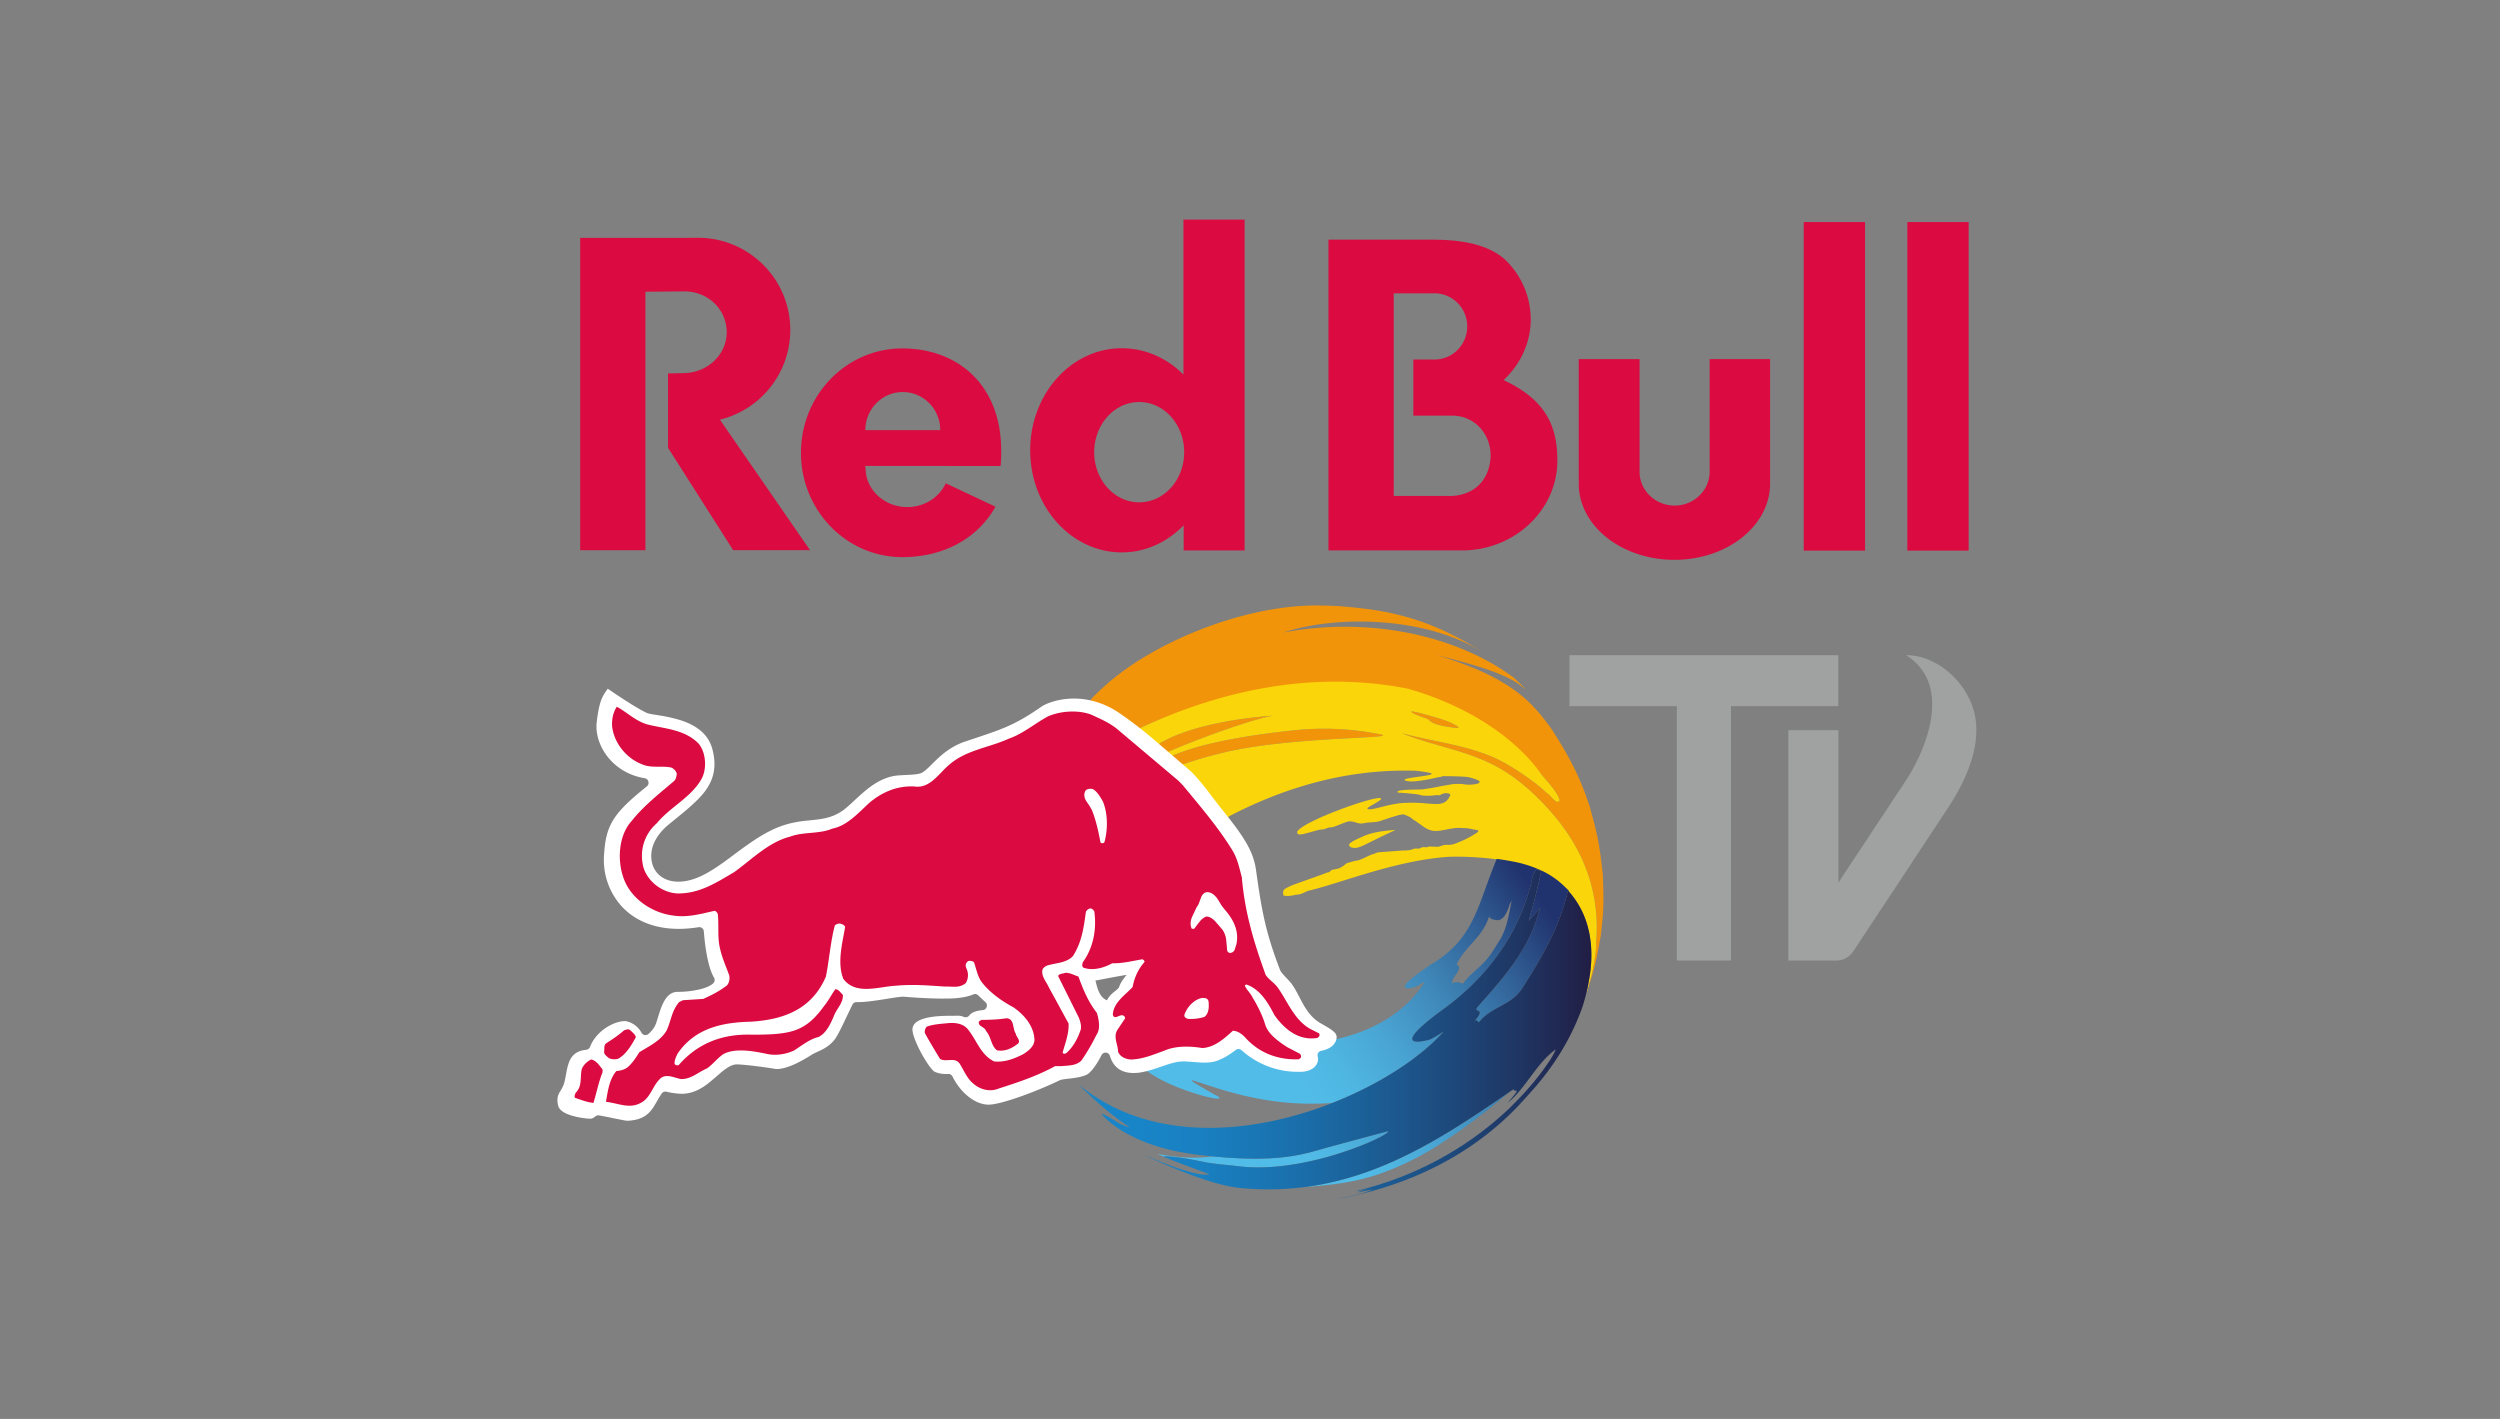
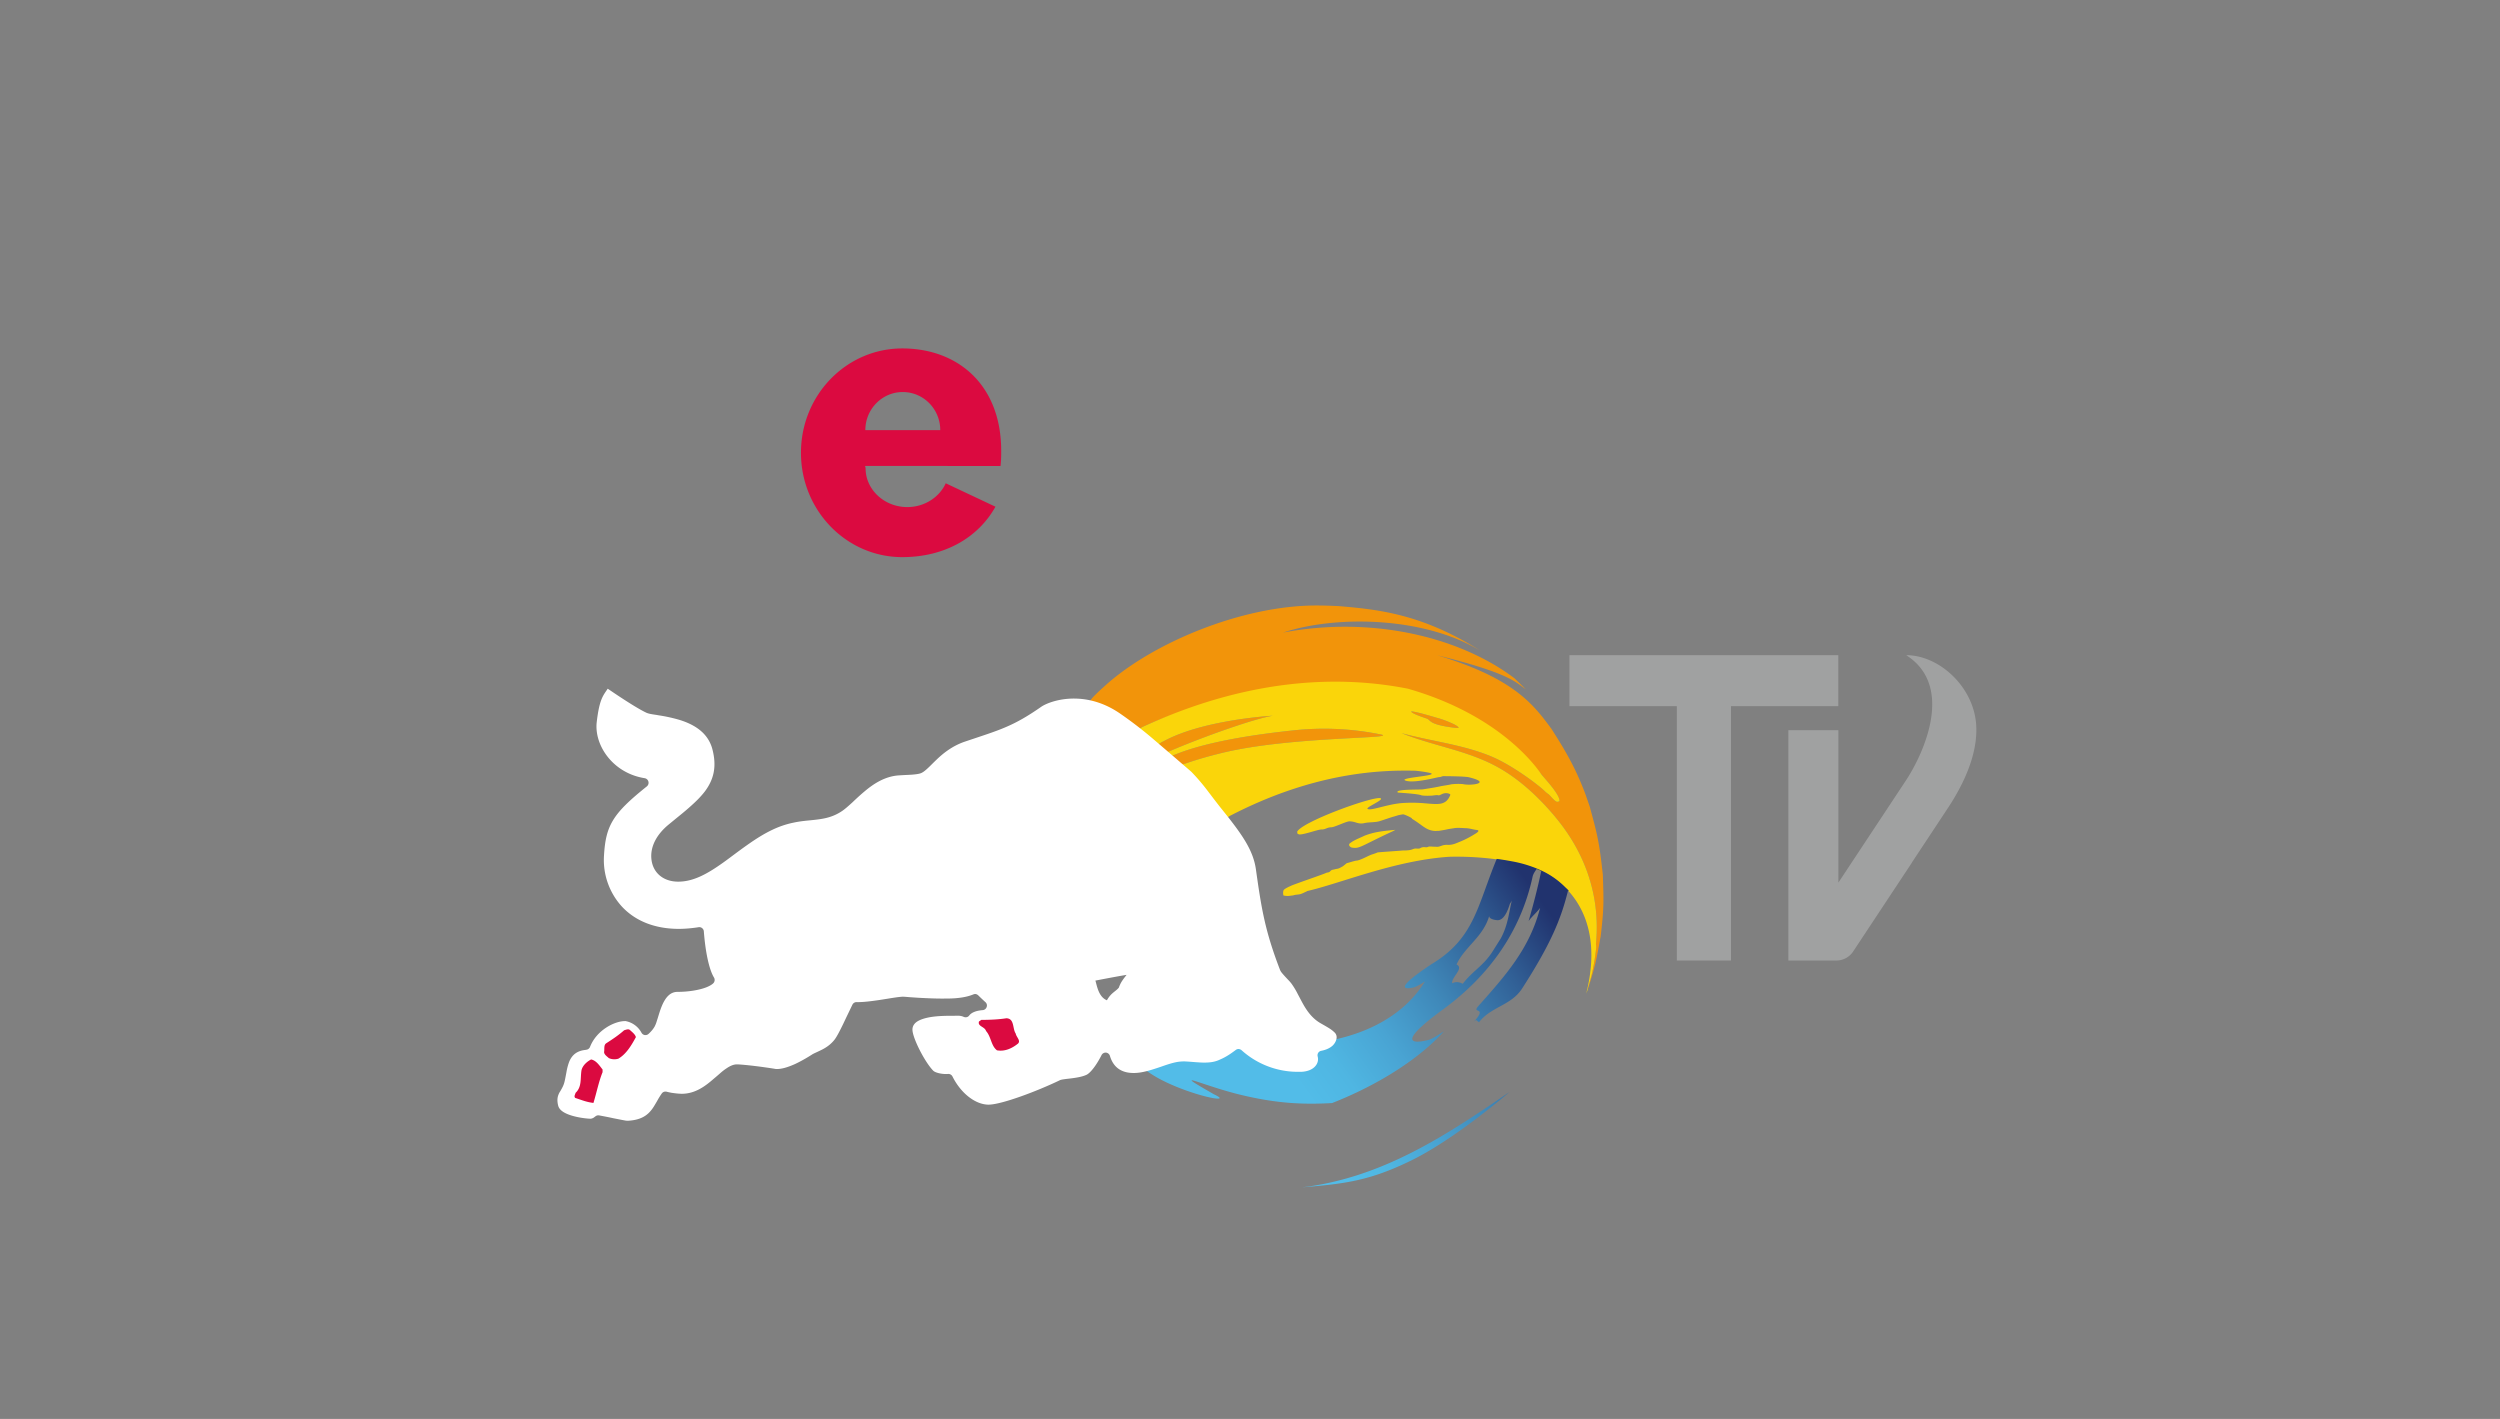
<svg xmlns="http://www.w3.org/2000/svg" width="148" height="84">
  <rect width="100%" height="100%" fill="#808080" stroke="none" />
  <defs>
    <linearGradient x1="7057.104%" y1="-5101.258%" x2="77060.713%" y2="-56524.024%" id="a">
      <stop stop-color="#52BCE8" offset="0%" />
      <stop stop-color="#4FB6E2" offset="13.75%" />
      <stop stop-color="#49A4D3" offset="32.42%" />
      <stop stop-color="#3F88B9" offset="53.94%" />
      <stop stop-color="#316096" offset="77.38%" />
      <stop stop-color="#21336E" offset="100%" />
    </linearGradient>
    <linearGradient x1="12.597%" y1="62.755%" x2="167.475%" y2="11.308%" id="b">
      <stop stop-color="#52BCE8" offset="0%" />
      <stop stop-color="#4FB6E2" offset="13.75%" />
      <stop stop-color="#49A4D3" offset="32.42%" />
      <stop stop-color="#3F88B9" offset="53.94%" />
      <stop stop-color="#316096" offset="77.38%" />
      <stop stop-color="#21336E" offset="100%" />
    </linearGradient>
    <linearGradient x1="25.795%" y1="63.564%" x2="100.296%" y2="32.967%" id="c">
      <stop stop-color="#52BCE8" offset="0%" />
      <stop stop-color="#4FB6E2" offset="13.75%" />
      <stop stop-color="#49A4D3" offset="32.42%" />
      <stop stop-color="#3F88B9" offset="53.94%" />
      <stop stop-color="#316096" offset="77.38%" />
      <stop stop-color="#21336E" offset="100%" />
    </linearGradient>
    <linearGradient x1="55.256%" y1="48.985%" x2="194.025%" y2="33.284%" id="d">
      <stop stop-color="#52BCE8" offset="0%" />
      <stop stop-color="#4FB6E2" offset="13.75%" />
      <stop stop-color="#49A4D3" offset="32.42%" />
      <stop stop-color="#3F88B9" offset="53.94%" />
      <stop stop-color="#316096" offset="77.38%" />
      <stop stop-color="#21336E" offset="100%" />
    </linearGradient>
    <linearGradient x1="11.476%" y1="49.999%" x2="103.645%" y2="49.999%" id="e">
      <stop stop-color="#1885C8" offset="0%" />
      <stop stop-color="#1980C1" offset="13.28%" />
      <stop stop-color="#1A70AD" offset="32.69%" />
      <stop stop-color="#1C578D" offset="55.88%" />
      <stop stop-color="#1F3461" offset="81.75%" />
      <stop stop-color="#22183D" offset="99.92%" />
      <stop stop-color="#22183D" offset="100%" />
    </linearGradient>
  </defs>
  <g fill="none" fill-rule="evenodd">
    <g fill-rule="nonzero">
      <path d="m68.964 43.84-.223.116c-.776.552-.965 1.274-.896 1.334l1.463-.847c2.065-.884 5.052-1.927 6.043-2.07-.037 0-4.017.22-6.387 1.468m12.836-.348a16.802 16.802 0 0 0-5.236-.253c-4.06.427-6.012 1.031-6.993 1.429l-2.171.786-.518.56 1.593-.141 1.712-.675a23.005 23.005 0 0 1 2.18-.63c3.984-.97 10.285-.836 9.433-1.076m13.089 8.3c-.217-2.004-.34-2.433-.774-4.034l-.261-.752c-.636-1.702-1.333-2.795-2.006-3.856-1.053-1.419-2.19-2.996-6.78-4.364 4.366 1.079 4.695 1.634 5.264 2.02l-.674-.652c-3.321-2.508-8.539-3.688-13.704-2.706 3.221-1.062 8.514-.932 11.82 1.158-3.49-2.228-6.044-2.517-8.527-2.726-.38-.016-.823-.036-1.322-.036-4.454 0-9.837 2.269-12.61 4.846-.249.218-.46.425-.639.615-.855 1.024-.283 1.724.128 1.959.137.079-.034 1.575.1 1.667.441.303 2.016-1.574 2.73-1.898 2.57-1.168 8.273-3.134 15.38-1.732 5.66 1.621 8.085 4.336 8.24 4.544.155.207 1.095 1.18 1.07 1.579-.045.027-.132.07-.208.019-.158-.102-.311-.31-.452-.434-.001.006-.04-.025-.078-.055-.037-.029-.073-.059-.073-.055-.316-.347-1.907-1.543-3.126-2.074-1.724-.747-3.718-.95-5.422-1.427 1.949.786 4.003 1.033 5.83 2.091 2.182 1.247 3.745 3.479 3.765 3.5 1.805 2.482 2.104 4.959 1.923 6.873-.005.058.018.12.011.176 0 .011.005.028.004.04v.011c-.063.56-.144 1.069-.245 1.499-.062.28-.163.593-.26.951l.018-.014c.41-1.282.458-1.5.75-3.097.193-1.657.183-1.998.128-3.636m-8.744-8.708c.028.004.171.01.196.01.069-.134-.909-.511-1.276-.6-.291-.084-1.18-.357-1.507-.381.007.002-.173.065.896.421.269.09.082.364 1.691.55" fill="#F2940A" />
-       <path d="M91.244 51.694c-.072-.077-.147-.145-.22-.214l-.002.005c.075.072.148.147.221.22v-.011" fill="#232E66" />
      <path d="M94.483 55.862c.182-1.914-.118-4.39-1.923-6.873-.02-.021-1.583-2.253-3.765-3.5-1.827-1.057-3.881-1.304-5.83-2.09 1.704.477 3.698.679 5.422 1.426 1.22.531 2.81 1.727 3.126 2.075 0-.004.037.026.073.055.038.03.077.06.078.054.141.124.294.333.452.435.076.051.163.008.208-.02.025-.399-.915-1.371-1.07-1.579-.155-.208-2.245-3.453-7.906-5.074-7.106-1.402-13.144 1.095-15.713 2.263-.715.378-1.08 1.768-.878 1.936.17.145.893-.238 1.984-1.015l.223-.115c2.37-1.247 6.35-1.468 6.386-1.468-.99.144-3.977 1.187-6.042 2.07l-.87.369-.486.485 1.619-.627c.98-.398 2.932-1.002 6.993-1.43a16.81 16.81 0 0 1 5.236.253c.852.241-5.449.108-9.433 1.076-.842.202-1.554.414-2.18.63l-2.508.746c.266.262 1.624 2.024 2.011 2.519l.68.395c.067.087.642.302.706.387l.787-.387c.134.175-.72.59-.605.733.17.21.681-.733 1.554-1.292 5.077-2.637 9.06-2.712 10.94-2.673.045-.007.864.095.983.16.28.157-2.072.26-1.501.435.506.155 1.813-.2 1.953-.216a.372.372 0 0 0 .147-.029c.047-.016.092-.034.16-.028.055.003 1.273.003 1.497.074 1.35.335.084.51-.388.396a3.434 3.434 0 0 0-.697.015c-.17.045-.522.087-.689.127-.25.058-.735.13-.982.17-.14.024-1.724-.02-1.483.189.053.01 1.223.07 1.409.17.307.037.447.014.573.014.104 0 .312-.052.413-.022.053.015.117-.023.2-.062a.56.56 0 0 1 .307-.062c.087.008.228.047.202.112-.256.618-.688.554-1.471.49a8.354 8.354 0 0 0-1.374-.018c-.915.07-1.888.487-2.053.341-.111-.095 1.069-.565.747-.633-.539-.084-4.701 1.425-4.92 2.008.009 0 .018 0 .025-.005-.036.09.014.115.091.143.212.047 1.094-.28 1.31-.289.26.01.338-.126.593-.13.195.004.885-.352 1.08-.352.366 0 .51.188.876.106.296-.07.666-.03.955-.13.285-.088.57-.199.858-.275.065-.024.134-.039.2-.063.03-.007.255-.053.29-.053.069-.003.552.207.528.264.641.385.824.689 1.373.721.038.003.07-.005.109-.005.038 0 .075 0 .109-.002.13-.022.261-.043.383-.066.167-.042.332-.063.498-.089.23-.044.486-.01.72-.003.216.005.428.081.639.104.254.035-.046.203-.135.256a5.599 5.599 0 0 1-.95.478c-.22.095-.398.159-.639.148a.897.897 0 0 0-.355.053c-.076.027-.147.053-.228.064-.07.002-.14-.007-.215-.007-.097 0-.21-.019-.312-.006-.048.013-.072.03-.127.04-.034-.002-.072-.002-.1-.006a.467.467 0 0 0-.215.024c-.077.031-.078.054-.164.061h-.094a.468.468 0 0 0-.224.023c-.18.082-.368.083-.56.088-.025-.001-.041-.005-.066-.001-.012.01-1.475.103-1.49.118-.118.051-.241.093-.364.13-.262.105-.505.255-.786.336-.066.02-.103.012-.162.027-.166.04-.348.1-.512.143l-.222.179c-.102.052-.22.135-.334.15-.095.012-.18.044-.273.058-.096.016-.126.083-.194.13-.062.042-.145.027-.207.063-.13.07-1.935.684-2.066.757-.063.03-.118.052-.174.08-.078.045-.181.09-.247.157-.053.062-.053.204-.036.293-.005 0-.009.005-.015.006.006-.001.01-.004.015-.004a.128.128 0 0 1 .005.037c.161.046.306.04.477.011a.74.74 0 0 0 .182-.034c.088-.02.158-.022.243-.034.158-.015.301-.101.45-.166.022-.007.043-.025.062-.036 1.935-.44 5.166-1.807 8.376-2.026.035 0 3.373-.152 5.62.912.666.31 3.78 2.084 2.53 7.138l-.01.04-.002.01.097-.263a1.01 1.01 0 0 0 .008-.033l-.016.013c.098-.358.198-.672.26-.951.03-.134.057-.261.08-.384.065-.339.12-.712.165-1.115v-.012c.001-.011-.004-.028-.003-.039.006-.058-.017-.12-.012-.177M83.558 42.114c.327.024 1.216.297 1.507.38.367.09 1.345.467 1.276.602-.025 0-.168-.007-.196-.01-1.609-.187-1.422-.46-1.69-.55-1.07-.357-.89-.42-.897-.422m-1.104 7.094c.04-.024.102-.045.147-.08-.857.073-1.287.143-1.813.342-.341.167-.618.247-.901.477-.077.134.094.213.12.224.481.097.513-.068 2.447-.963" fill="#FAD50A" />
    </g>
    <path d="M85.97 58.213c.234-.13.482-.052.623.029.59-.765 1.209-1.054 1.746-1.88l.505-.804c.45-.83.492-1.621.657-2.24-.032.057-.07.126-.108.177-.032.042-.244.98-.73.98-.157 0-.55-.078-.497-.265-.362 1.272-1.464 1.838-1.939 2.89.472.227-.317.743-.258 1.113Z" />
-     <path d="M2.21 11.273c.033.007.067.011.1.025.086-.052.122-.075.095-.075a.732.732 0 0 0-.195.05Z" fill="url(#a)" fill-rule="nonzero" transform="translate(67.405 50.846)" />
+     <path d="M2.21 11.273a.732.732 0 0 0-.195.05Z" fill="url(#a)" fill-rule="nonzero" transform="translate(67.405 50.846)" />
    <path d="M21.949 13.804a102.736 102.736 0 0 1-2.53 1.692c-2.689 1.73-5.534 3.238-8.838 3.816-.289.05-.582.092-.878.128l-.008.003c2.55-.207 4.014-.4 6.437-1.585 2.143-1.048 4.666-3.063 5.817-4.054Z" fill="url(#b)" fill-rule="nonzero" transform="translate(67.405 50.846)" />
    <path d="M.588 12.627c.181.125.392.257.644.393 1.845.994 4.524 1.526 3.222.913-2.725-1.565-.75-.524 1.64.047 2.224.532 3.771.559 5.35.477.015-.007.018-.006.021-.006 2.842-1.116 5.255-2.713 6.605-4.24-.146.087-.51.35-.84.488-.035.01-2.751.8.793-1.788 2.68-1.959 4.583-4.555 5.299-7.845.045-.209.173-.356.233-.459.052.02.228.092.28.114-.22 1.05-.45 1.927-.746 2.955.261-.337.419-.439.678-.77-.616 2.414-2.072 4.026-3.662 5.816-.425.478.616-.033-.296.964.221-.241.172-.11.343-.016.722-.932 1.891-.977 2.55-1.993 1.711-2.657 2.308-4.13 2.721-5.8.013.013.026.03.039.044l.006-.021c.006-.028-.178-.188-.203-.213a4.903 4.903 0 0 0-1.387-.983 7.21 7.21 0 0 0-1.787-.561 16.849 16.849 0 0 0-.89-.143c-1.148 2.77-1.31 4.692-3.842 6.22-2.815 1.866-1.054 1.387-1.024 1.374.266-.104.506-.264.617-.34-1.086 1.779-2.996 2.912-5.263 3.422-.054.164-.84.139-.976.265-.205.182-.15.196-.473.256.082.243-.467.327-.632.546-.215.3.19.424-.295.44l-.39-.204c-1.747 0-2.464-.536-3.024-1.039l-1.17.026c-.188.139-.784.135-1.197.308-.051.021-.154-.037-.269-.095-.17-.086-.366-.173-.45.005-.092.199-.454.012-.602-.022-.084.047-.653.306-.518.33-.654-.114-.428.092-1.045.307l-.586.02c-.142.047-.07.429.526.808Zm18.234-6.374c.474-1.051 1.576-1.617 1.939-2.89-.054.188.34.266.496.266.486 0 .698-.939.73-.98.038-.051.076-.121.108-.177-.164.618-.206 1.41-.656 2.24-.106.166-.394.626-.506.803-.537.827-1.155 1.115-1.745 1.88-.141-.08-.39-.159-.624-.029-.059-.37.73-.885.258-1.113Z" fill="url(#c)" fill-rule="nonzero" transform="translate(67.405 50.846)" />
-     <path d="m14.754 16.122-1.018.272c-.823.22-1.955.525-2.647.715-1.296.361-2.699.882-6.647.507l-.066-.006c-.308.058-1.006.103-1.725.057-.564-.037-1.567-.198-1.549-.192a30.547 30.547 0 0 1 .366.144s.5-.072 2.28.3c.699.147 1.396.184 2.118.272a9.779 9.779 0 0 0 1.636.065c1.327-.05 2.676-.323 3.846-.66 2.08-.598 3.592-1.393 3.406-1.474Z" fill="url(#d)" fill-rule="nonzero" transform="translate(67.405 50.846)" />
-     <path d="M61.2 43.192a5.413 5.413 0 0 0-.034-.433 6.553 6.553 0 0 0-.038-.266l-.008-.064a4.004 4.004 0 0 0-.095-.448l-.033-.135a13.589 13.589 0 0 0-.08-.267l-.065-.182-.025-.067a4.438 4.438 0 0 0-.078-.188l-.016-.041a5.2 5.2 0 0 0-.9-1.378c-.414 1.671-1.01 3.144-2.722 5.8-.658 1.017-1.826 1.062-2.55 1.993-.17-.094-.12-.224-.342.017.912-.997-.13-.486.296-.965 1.59-1.79 3.046-3.4 3.662-5.816-.26.332-.417.434-.678.77.295-1.027.525-1.905.746-2.954a15.819 15.819 0 0 0-.28-.114c-.06.103-.188.25-.233.459-.716 3.29-2.619 5.886-5.3 7.845-3.543 2.587-.828 1.798-.792 1.787.33-.137.695-.4.84-.488-1.35 1.528-3.762 3.125-6.605 4.241-4.79 1.882-10.805 2.394-15.028-1.107.895.888 1.996 1.882 3.04 2.54-.636-.11-1.091-.613-1.688-.804.01.02 1.458 1.941 5.787 2.445.302.035.59.065.866.091 3.948.375 5.35-.146 6.647-.508a541.06 541.06 0 0 1 3.666-.986c.185.081-1.327.876-3.407 1.475-1.17.336-2.518.61-3.846.659-.539.02-1.074.004-1.593-.062l-.042-.003c-.722-.088-1.42-.126-2.118-.272-1.78-.372-2.28-.3-2.28-.3s.269.153 2.72 1.045c-.152.058-.878.16-3.897-1.158.026.02 3.617 1.763 5.67 1.97 1.645.164 3.176.088 4.62-.164 3.303-.578 6.149-2.086 8.838-3.816.945-.607 1.87-1.241 2.79-1.872 0 .022-.008.053-.01.08.058.01.132.019.192.025-.037.106-.037.106-.543.72 1.103-.906 1.67-2.313 2.84-3.17-.017.081-.127.306-.333.632-.036.05-.071.105-.107.155-.44.665-1.215 1.662-2.35 2.734.097-.076.193-.16.307-.27l-.073.077c-.083.077-.16.144-.233.203-1.94 1.832-4.93 3.883-9.102 4.868a6.01 6.01 0 0 0 .945-.189c-.56.162-.574.177-.812.256.148-.02.148-.02.909-.176-.444.222-.955.328-2.194.584 4.449-.784 8.148-2.7 10.857-5.56.119-.125.847-.928 1.092-1.22.98-1.162 1.945-2.616 2.619-4.44.128-.346.224-.703.31-1.063.024-.102.053-.207.071-.31.118-.678.126-.675.17-1.078l.002-.02a8.16 8.16 0 0 0 .037-.751v-.08a7.452 7.452 0 0 0-.009-.286Z" fill="url(#e)" fill-rule="nonzero" transform="translate(33 13)" />
    <path d="M78.18 60.577c-.504-.289-.807-.738-1.014-1.098-.088-.155-.171-.316-.253-.47l-.095-.18a4.49 4.49 0 0 0-.367-.604 2.289 2.289 0 0 0-.193-.219l-.203-.218c-.063-.071-.123-.136-.173-.2a.69.69 0 0 1-.102-.164c-.894-2.322-1.104-3.639-1.429-5.952-.166-1.19-.882-2.153-2.045-3.6-.145-.178-.304-.389-.478-.613-.118-.158-.243-.319-.366-.482a12.172 12.172 0 0 0-.938-1.091l-1.118-.963c-.473-.405-.873-.75-1.24-1.062a24.335 24.335 0 0 0-1.853-1.416c-.862-.594-1.787-.89-2.741-.89-.976.001-1.696.32-1.938.492-.823.572-1.443.925-2.141 1.219-.503.214-1.03.39-1.694.611l-.687.23c-.755.26-1.292.704-1.671 1.068-.092.087-.179.173-.262.255-.094.095-.18.18-.265.257-.172.16-.292.246-.4.287-.114.043-.3.07-.566.089-.14.009-.282.014-.422.021l-.3.018c-.866.05-1.561.545-2.01.92-.233.192-.45.393-.659.588l-.099.095c-.265.241-.451.405-.632.524-.614.406-1.196.465-1.835.531-.327.03-.667.065-1.03.144-.433.09-.842.23-1.25.426-.46.22-.923.502-1.504.914-.249.176-.497.358-.741.54-.212.158-.426.32-.64.472-.958.685-1.78 1.137-2.67 1.138-.882.003-1.507-.52-1.592-1.332-.076-.715.283-1.438 1.01-2.04l.398-.327c.3-.244.58-.469.83-.692.424-.371.711-.668.933-.96.546-.734.687-1.49.45-2.444-.211-.863-.863-1.45-1.99-1.791a9.275 9.275 0 0 0-1.195-.26l-.133-.024c-.118-.017-.224-.032-.316-.05a1.441 1.441 0 0 1-.26-.069c-.61-.274-1.939-1.18-2.205-1.36l-.109-.074-.074.109c-.243.356-.433.637-.577 1.868-.157 1.358.942 3.02 2.838 3.321a.275.275 0 0 1 .127.487c-2.006 1.607-2.43 2.295-2.535 4.099a4.09 4.09 0 0 0 1.057 3.01c.805.868 1.97 1.324 3.373 1.324.372 0 .767-.036 1.171-.098.014-.004.028-.004.044-.004.06 0 .119.02.166.06a.262.262 0 0 1 .1.19c.095 1.257.32 2.273.598 2.727.07.113.052.26-.043.35-.085.081-.223.16-.395.23-.428.17-1.076.275-1.723.275-.403.002-.705.285-.946.892-.079.197-.142.408-.204.61l-.017.057c-.034.102-.062.197-.092.286a1.805 1.805 0 0 1-.09.206c-.08.144-.2.29-.365.44a.263.263 0 0 1-.177.067l-.047-.002a.277.277 0 0 1-.19-.138 1.35 1.35 0 0 0-.925-.685l-.011-.003h-.043c-.613 0-1.678.533-2.068 1.528a.27.27 0 0 1-.22.168l-.05.01c-.489.052-.799.282-.972.724a3.417 3.417 0 0 0-.152.585l-.026.138c-.029.152-.057.31-.095.46-.032.12-.072.225-.137.344-.031.062-.063.113-.091.166a6.965 6.965 0 0 0-.067.107c-.108.207-.163.418-.076.771.039.162.167.306.376.42.157.087.355.16.596.22.43.11.85.138.932.138.06 0 .119-.02.175-.048.043-.024.08-.057.126-.09a.273.273 0 0 1 .218-.059l.2.038c.164.031.366.07.571.114l.032.008.544.107c.082.016.158.028.214.04.062.007.11.011.14.01l.002.001c.847-.043 1.205-.378 1.44-.698.07-.095.128-.19.186-.29l.098-.166.07-.126c.07-.118.139-.228.214-.335a.263.263 0 0 1 .218-.112c.023 0 .046 0 .068.007.098.027.196.045.279.062.194.031.376.048.453.054.055.002.108.007.162.007.803 0 1.4-.456 1.894-.887l.162-.137.224-.194c.1-.088.229-.195.366-.283.24-.165.441-.243.642-.24l.048.002c.195.009.918.063 2.146.256a.676.676 0 0 0 .16.017c.278 0 .63-.1 1.051-.288.302-.14.647-.33.997-.553.076-.052.166-.093.276-.144l.028-.013a9.7 9.7 0 0 0 .32-.153c.2-.102.495-.28.734-.587.14-.18.328-.553.513-.933l.199-.419.346-.719a.276.276 0 0 1 .242-.153l.004.002h.073c.38 0 .835-.062 1.234-.119.173-.027.344-.053.509-.08.366-.06.68-.11.915-.123.058 0 .212.012.428.03l.487.033c.61.034 1.114.053 1.53.048.246.001.462-.004.645-.017.326-.025.628-.074.87-.15.068-.021.143-.046.215-.076a.342.342 0 0 1 .11-.027c.066 0 .135.03.187.08.133.131.276.267.419.397a.26.26 0 0 1 .08.29.27.27 0 0 1-.235.188c-.054.003-.108.01-.157.017-.171.024-.485.094-.64.3a.26.26 0 0 1-.213.106.302.302 0 0 1-.109-.021.616.616 0 0 0-.114-.042.855.855 0 0 0-.228-.029l-.035.001h-.091l-.139.003h-.074c-.244 0-.816-.003-1.308.08-.305.054-.546.13-.717.228-.162.09-.348.26-.333.539.028.517.743 1.911 1.23 2.403.093.098.414.198.768.198.035 0 .075-.003.113-.005h.02c.1 0 .19.058.238.15.498.999 1.36 1.668 2.144 1.668l.052-.003c.749-.028 2.77-.771 4.186-1.456a.616.616 0 0 1 .057-.015c.045-.013.098-.02.153-.028.084-.013.179-.025.28-.036l.141-.016c.312-.04.667-.093.928-.217.239-.12.587-.576.883-1.162a.274.274 0 0 1 .24-.149h.024c.11.013.202.09.233.197.035.116.077.222.127.316.242.461.674.698 1.283.694.033 0 .066 0 .1-.002.42-.016.878-.158 1.278-.29l.228-.076c.344-.121.667-.23.968-.284a2.425 2.425 0 0 1 .577-.026c.127.007.255.018.385.028.087.005.174.016.262.018.124.01.253.018.389.016.373.002.661-.054.919-.18.377-.159.671-.373.865-.517l.072-.053a.29.29 0 0 1 .157-.055.315.315 0 0 1 .179.07 4.973 4.973 0 0 0 3.354 1.282h.172c.398-.015.713-.15.882-.385a.604.604 0 0 0 .102-.52.283.283 0 0 1 .031-.22.276.276 0 0 1 .183-.12c.272-.052.498-.153.661-.298.148-.136.245-.33.247-.5a.388.388 0 0 0-.125-.29c-.185-.175-.29-.238-.824-.542m-11.942-2.113c-.183.232-.458.301-.708.753-.502-.2-.59-.873-.683-1.166.402-.077 1.35-.26 1.847-.339-.205.265-.35.442-.456.752" fill="#FFF" fill-rule="nonzero" />
    <g fill-rule="nonzero">
      <path d="M53.415 20.627c-3.313 0-5.998 2.761-5.998 6.176 0 3.412 2.687 6.179 5.998 6.179 2.525 0 4.5-1.165 5.516-2.985l-2.943-1.387c-.377.827-1.256 1.409-2.276 1.409-1.362 0-2.47-1.033-2.47-2.3 0-.085-.03-.053-.025-.135l8.016.002a7 7 0 0 0 .037-.772c.056-3.996-2.544-6.187-5.855-6.187m-2.187 4.837c0-1.245.994-2.255 2.215-2.255 1.228 0 2.22 1.01 2.22 2.255h-4.435Z" fill="#DB0A40" />
-       <path d="M46.785 19.536c0-3.017-2.45-5.46-5.47-5.46-.092 0-.517.003-.605.007h-6.363V32.57h3.862V17.27l2.302-.02c1.428 0 2.51 1.085 2.51 2.418 0 1.337-1.156 2.421-2.582 2.421l-.892.02v4.401l3.855 6.058h4.55l-5.334-7.724a5.467 5.467 0 0 0 4.167-5.31M70.06 22.178c-.966-.97-2.249-1.562-3.649-1.562-2.996 0-5.423 2.707-5.423 6.043 0 3.335 2.427 6.042 5.423 6.042 1.417 0 2.699-.614 3.663-1.604v1.49h3.606V13h-3.62v9.178Zm-2.618 7.56c-1.469 0-2.666-1.326-2.666-2.969 0-1.64 1.197-2.969 2.666-2.969 1.47 0 2.662 1.33 2.662 2.969 0 1.643-1.192 2.969-2.662 2.969M112.915 13.147h3.63v19.45h-3.63zM101.21 27.923c0 1.11-.928 2.007-2.073 2.007-1.146 0-2.074-.897-2.074-2.007v-6.662h-3.602v7.371c0 2.493 2.534 4.51 5.665 4.51 3.124 0 5.663-2.017 5.663-4.51v-7.371h-3.579v6.662ZM106.781 13.147h3.63v19.45h-3.63zM89.016 22.5c.996-.939 1.602-2.203 1.602-3.59a4.874 4.874 0 0 0-1.306-3.323c-.864-.968-2.396-1.397-4.467-1.397h-6.2v18.394h8.01c3.067-.054 5.54-2.423 5.54-5.317 0-2.106-.728-3.61-3.18-4.766m-3.032 6.858h-3.474V17.365h2.421c1.064 0 1.93.88 1.93 1.958 0 1.085-.866 1.96-1.93 1.96h-1.26v3.324h2.313c1.29 0 2.263 1.058 2.263 2.371-.048 1.355-.862 2.29-2.263 2.381M77.532 60.893c-.923-.547-1.294-1.582-1.868-2.398-.2-.303-.554-.493-.739-.788-.666-1.835-1.235-3.667-1.408-5.77-.14-.52-.245-1.05-.524-1.538-.835-1.378-1.915-2.635-2.961-3.902-.095-.095-.096-.106-.295-.3l-3.656-3.084c-.449-.346-.957-.565-1.465-.8-.773-.298-1.82-.232-2.573.096-.788.425-1.496 1.038-2.327 1.322-1.2.55-2.557.661-3.59 1.6-.6.535-1.11 1.366-2.004 1.227-1-.048-1.896.328-2.648.962-.68.623-1.327 1.365-2.205 1.536-.77.331-1.71.174-2.495.474-1.248.312-2.236 1.32-3.296 2.091-1.064.626-2.08 1.301-3.406 1.27-.866-.06-1.698-.671-1.974-1.517-.264-.973.027-1.977.784-2.636.783-.959 2.032-1.526 2.648-2.624.321-.58.277-1.521-.154-2.072-.819-.86-1.992-.89-3.054-1.156-.679-.189-1.203-.72-1.806-1.047-.23.357-.306.75-.276 1.188.124.988.864 1.884 1.79 2.227.538.235 1.157.063 1.712.187.155.065.307.221.324.394-.03.155-.046.313-.185.423-.862.737-1.771 1.443-2.495 2.353-.771.85-.86 2.337-.459 3.406.447 1.22 1.698 2.023 2.9 2.18.876.139 1.665-.098 2.465-.273.107 0 .155.114.201.173.077.723-.03 1.365.125 2.026.138.61.339 1.033.558 1.63.03.203 0 .423-.14.583-.448.344-.911.579-1.405.8l-1.2.077-.23.114c-.448.533-.461 1.082-.738 1.681-.369.625-1.049.927-1.617 1.287-.184.297-.387.611-.647.848-.2.183-.447.237-.71.263-.414.49-.506 1.165-.615 1.824.678.064 1.388.44 2.05.064.57-.27.693-.976 1.124-1.4.338-.377.849-.095 1.25-.015.6.028 1.032-.41 1.54-.618.353-.232.643-.643 1.015-.876.71-.347 1.695-.163 2.438-.018.583.154 1.2.058 1.71-.174.476-.3.924-.677 1.461-.804.478-.25.712-.798.909-1.255.155-.422.557-.753.526-1.241-.125-.109-.263-.346-.45-.328-.231.328-.4.674-.662.991-1.114 1.547-1.989 1.694-4.252 1.698-1.682-.063-3.19.459-4.346 1.792-.077.048-.186.014-.247-.048-.043-.187.109-.501.185-.643 1.031-1.49 2.635-1.834 4.33-1.87.925-.063 1.804-.22 2.589-.63.878-.455 1.478-1.167 1.85-2.044.197-.988.272-2.055.52-2.996.03-.096.26-.165.335-.134.095.019.28.102.28.21-.17.974-.475 2.118-.105 3.058.74.99 2.114.453 3.115.405 1.047-.094 1.892-.013 2.893.05.492-.014.858.11 1.243-.206a.91.91 0 0 0 .119-.597c-.032-.28-.264-.452-.002-.687.079-.065.308-.024.37.057.139.39.202.815.449 1.161.493.644 1.218 1.145 1.896 1.509.645.453 1.186 1.093 1.233 1.895.004.408-.369.686-.677.878-.524.265-1.093.487-1.711.423-.817-.404-1.033-1.28-1.573-1.925-.278-.314-.694-.374-1.109-.346-.45.047-.895.065-1.295.206-.107.093-.138.239-.125.38.28.516.587 1.016.896 1.532.357.222.85-.124 1.155.265.265.412.436.895.834 1.212.387.34.973.499 1.481.282 1.14-.363 2.283-.744 3.344-1.326h.355c.43-.042.909-.017 1.216-.347.338-.5.617-.97.877-1.504.262-.36.14-.91.03-1.3-.524-.663-.818-1.4-1.095-2.155-.263-.08-.492-.233-.787-.218-.139.062-.339.032-.416.186l1.22 2.452c.077.19.17.459.125.707-.172.518-.432 1.02-.848 1.397-.076.046-.168.09-.229-.016.137-.532.383-1.115.352-1.726l-1.19-2.184c-.137-.295-.384-.564-.37-.909-.002-.158.139-.267.263-.33.522-.171 1.152-.144 1.554-.568.526-.829.633-1.646.771-2.632.031-.065.155-.185.248-.185.091-.034.197.105.244.154.156 1.08-.059 2.175-.677 3.025-.028.11-.076.25.047.329.586.19 1.203 0 1.695-.267.634.015 1.217-.143 1.788-.237.061.031.125.094.125.158-.386.438-.602.924-.709 1.491-.462.488-1.124.915-1.17 1.618.077.345.371.015.571.05a.18.18 0 0 1 .154.185l-.461.69c-.248.409.045.88.045 1.27.11.316.48.472.803.472.696-.03 1.31-.3 1.928-.52.677-.3 1.523-.281 2.264-.158.725-.047 1.264-.537 1.802-1.023.294.003.558.206.755.423.833.91 1.914 1.3 3.132 1.268l.105-.062c.08-.079.048-.22-.046-.28l-.723-.377c-.509-.33-1.14-.769-1.31-1.348-.157-.52-.434-1.083-.742-1.586-.11-.253-.354-.455-.462-.709.027-.031.06-.077.108-.063.802.281 1.277 1.085 1.647 1.81.59.828 1.437 1.534 2.546 1.347l.093-.082a.16.16 0 0 0 0-.186l-.556-.284Zm-12.108-11.04c-.017-.006-.038-.011-.038-.011s-.004.01-.005.017a.046.046 0 0 0-.01.01c-.044.044-.121.076-.2.021l-.02-.012-.006-.025c-.118-.625-.258-1.287-.506-1.902l-.143-.25-.056-.08-.121-.18c-.1-.157-.193-.372-.064-.623l.014-.022c.112-.112.31-.123.446-.071l.018.009c.263.182.431.491.558.713.153.368.236.829.236 1.31 0 .362-.047.735-.141 1.085l.038.01m5.884 10.343s-.005.008-.004.009c-.005-.002-.014 0-.014 0a2.671 2.671 0 0 1-.96.112l-.02-.003-.066-.027-.067-.044c-.034-.031-.086-.086-.056-.177.134-.407.528-.88 1.03-.985a.563.563 0 0 0 .042-.003l.07.003.113.015a.235.235 0 0 1 .17.198c.01.071.013.156.013.244 0 .238-.048.5-.25.658m1.882-4.278c-.001.011-.045.13-.045.13a6.9 6.9 0 0 1-.041.139c-.044.124-.112.19-.22.218-.064.018-.123.01-.167-.028a.194.194 0 0 1-.075-.16l-.01-.139-.048-.482a1.336 1.336 0 0 0-.205-.544c-.004-.002-.208-.244-.208-.244l-.237-.271c-.18-.185-.343-.27-.512-.279-.132.043-.251.13-.381.274l-.163.207-.145.199c-.053.088-.168.036-.173.036 0 0-.008-.006-.018-.009a.736.736 0 0 1-.059-.293c0-.149.043-.286.088-.395l.126-.263.141-.306.022-.03a.68.68 0 0 0 .128-.245l.042-.107.081-.219c.13-.278.317-.354.596-.235.218.117.35.304.45.472l.07.117.088.145.181.234c.5.566.741 1.105.741 1.658 0 .136-.015.278-.047.42" fill="#DB0A40" />
      <path d="M36.61 62.673c.48-.284.786-.817 1.035-1.275-.047-.17-.217-.295-.356-.423-.093-.078-.23-.013-.34.017-.34.3-.69.533-1.062.771-.156.107-.092.344-.125.515 0 .158.186.269.278.361a.8.8 0 0 0 .57.034M34.994 62.72c-.247.126-.51.362-.57.643-.078.503.032.972-.351 1.336-.017.095-.113.205-.017.3.338.106.661.248 1.077.294.186-.613.322-1.29.54-1.82v-.157c-.184-.234-.372-.534-.68-.597M58.374 61.036c.309.346.293.876.649 1.144.462.08.875-.109 1.233-.391.2-.175-.094-.394-.124-.6-.202-.293-.064-.893-.555-.907-.497.077-.989.093-1.482.096l-.14.096c-.09.295.34.295.419.562" fill="#DB0A40" />
      <path fill="#A0A1A1" d="M99.268 56.862h3.204V41.804h6.356v-3.017H92.912v3.017h6.356z" />
      <path d="M116.986 42.856c-.175-2.235-2.205-4.07-4.14-4.07 2.856 1.817 1.065 5.758.012 7.377l-4.026 6.088v-9.025h-2.961v13.636h2.833l.011.002.012-.001a1.19 1.19 0 0 0 .975-.527l.012-.02 3.482-5.265h-.006l2.168-3.279c1.286-1.97 1.73-3.617 1.628-4.916" fill="#A0A1A1" />
    </g>
  </g>
</svg>